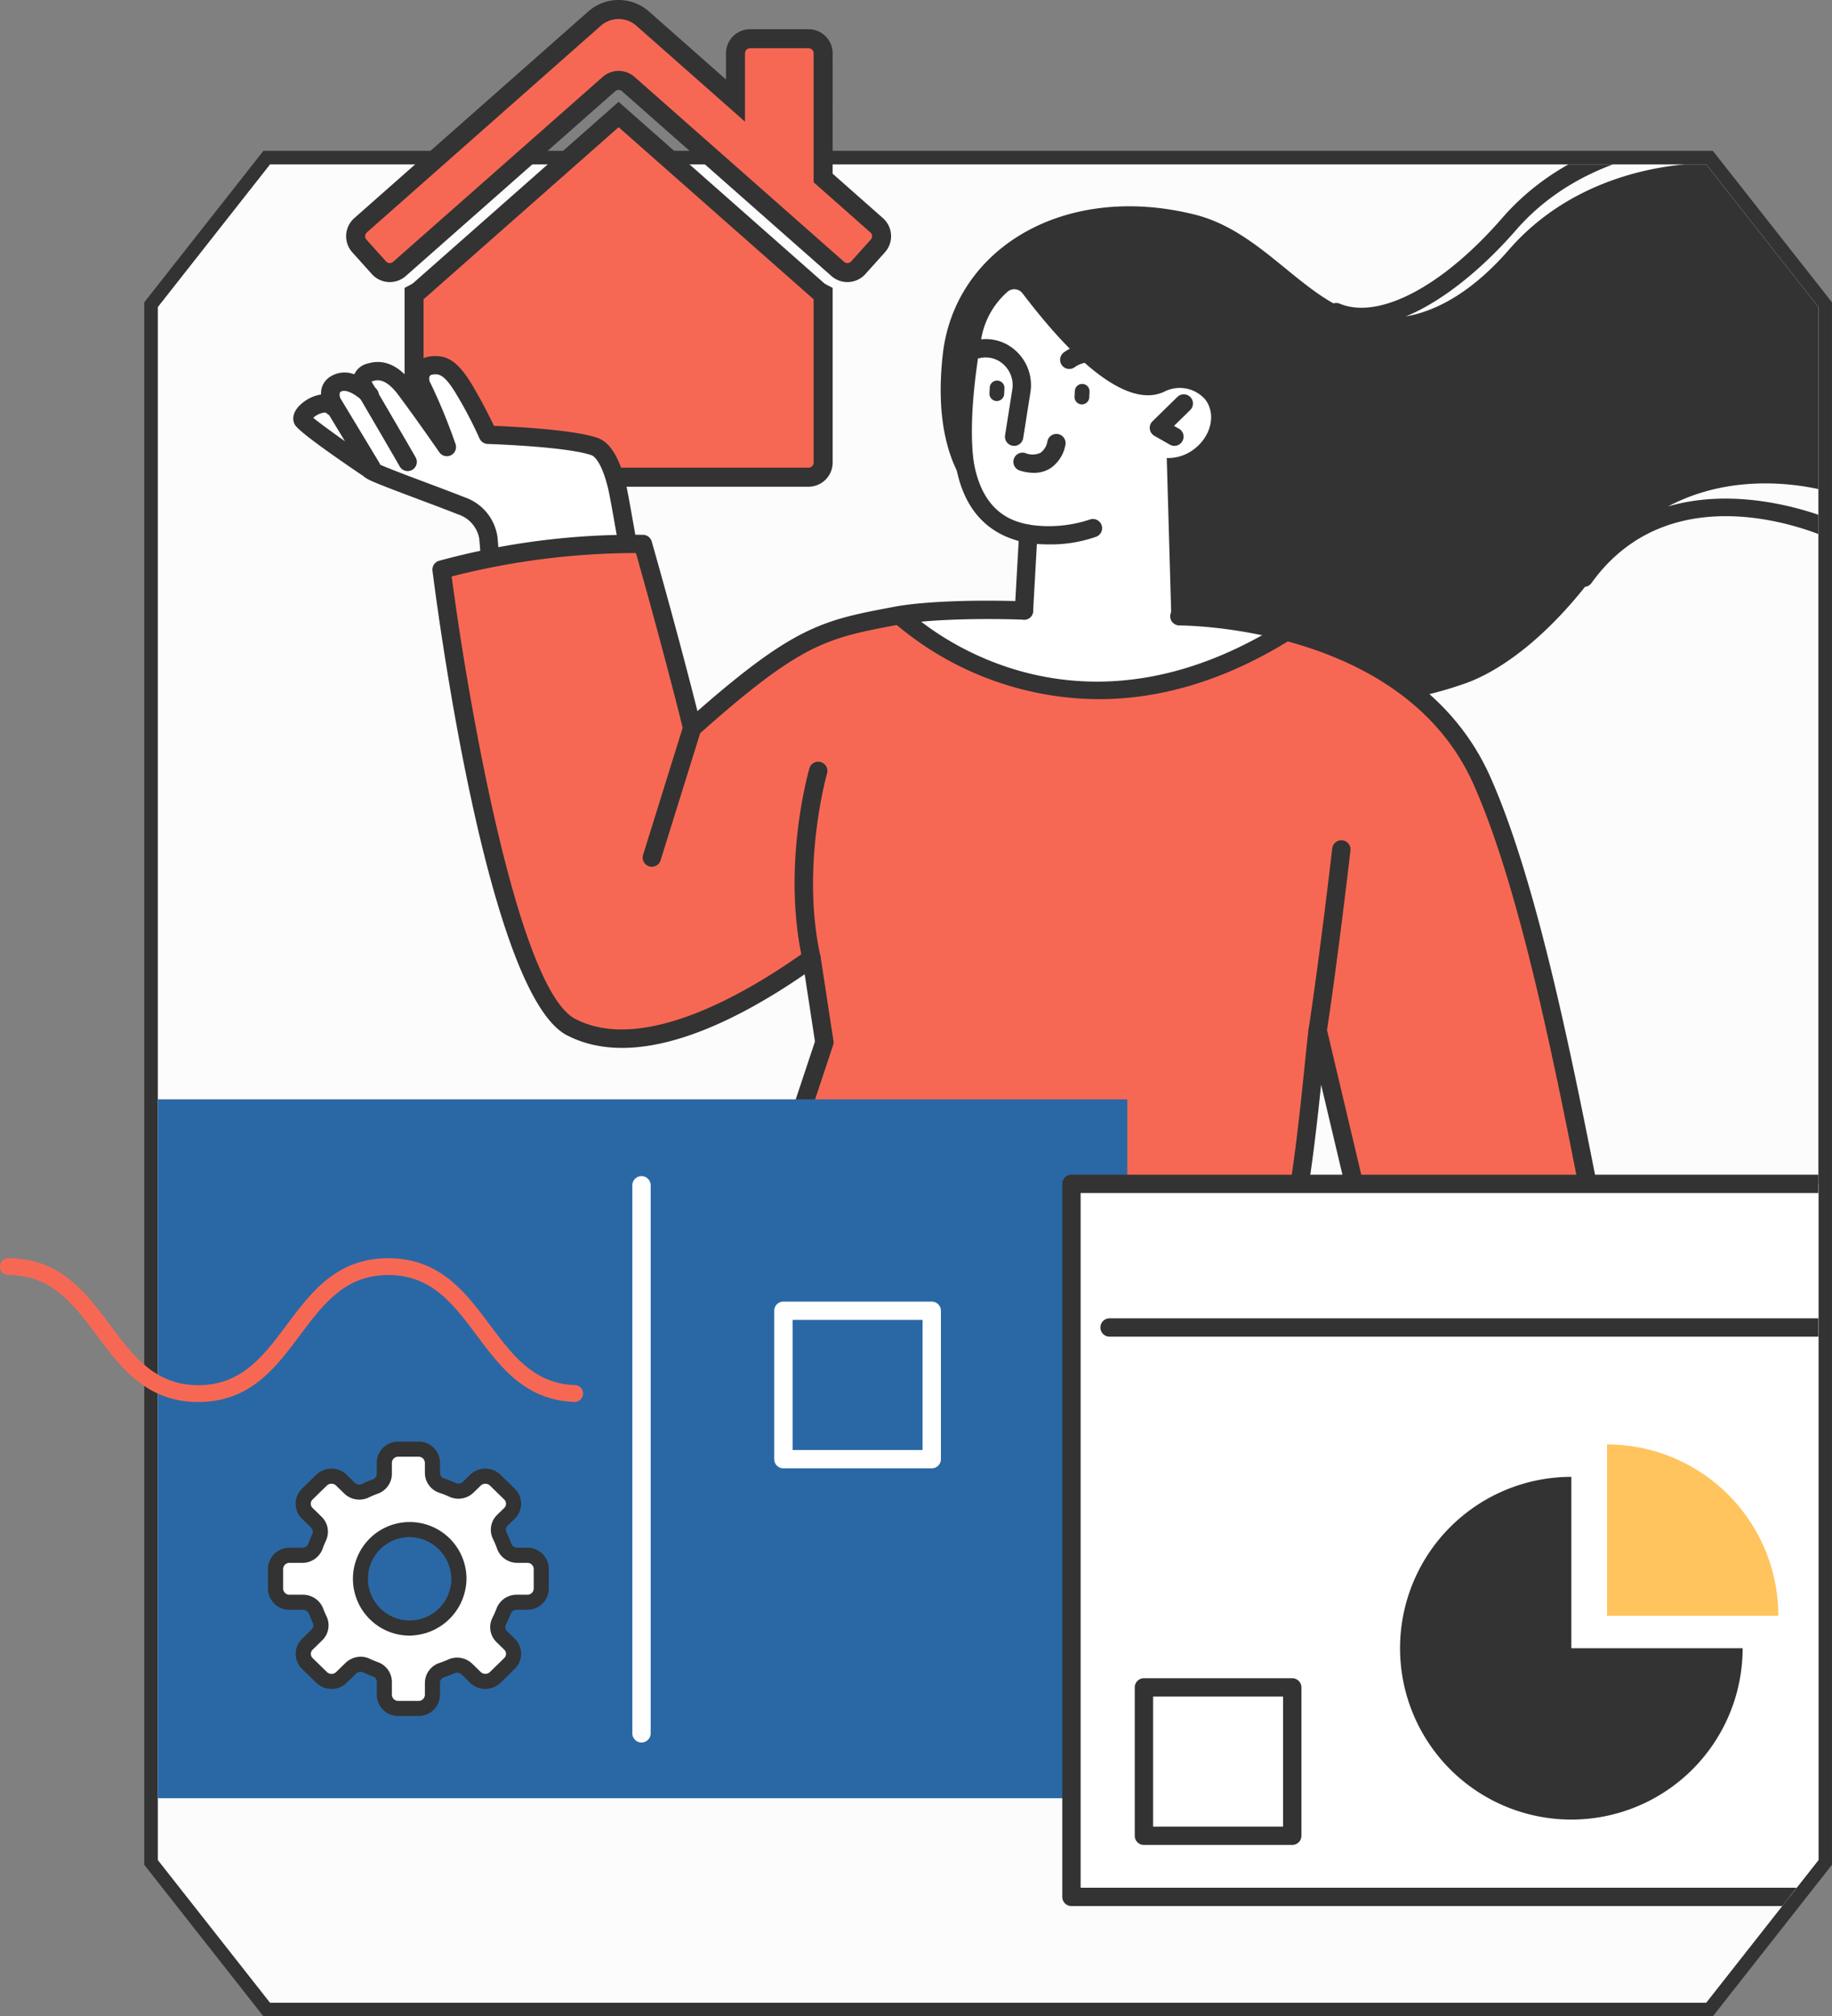
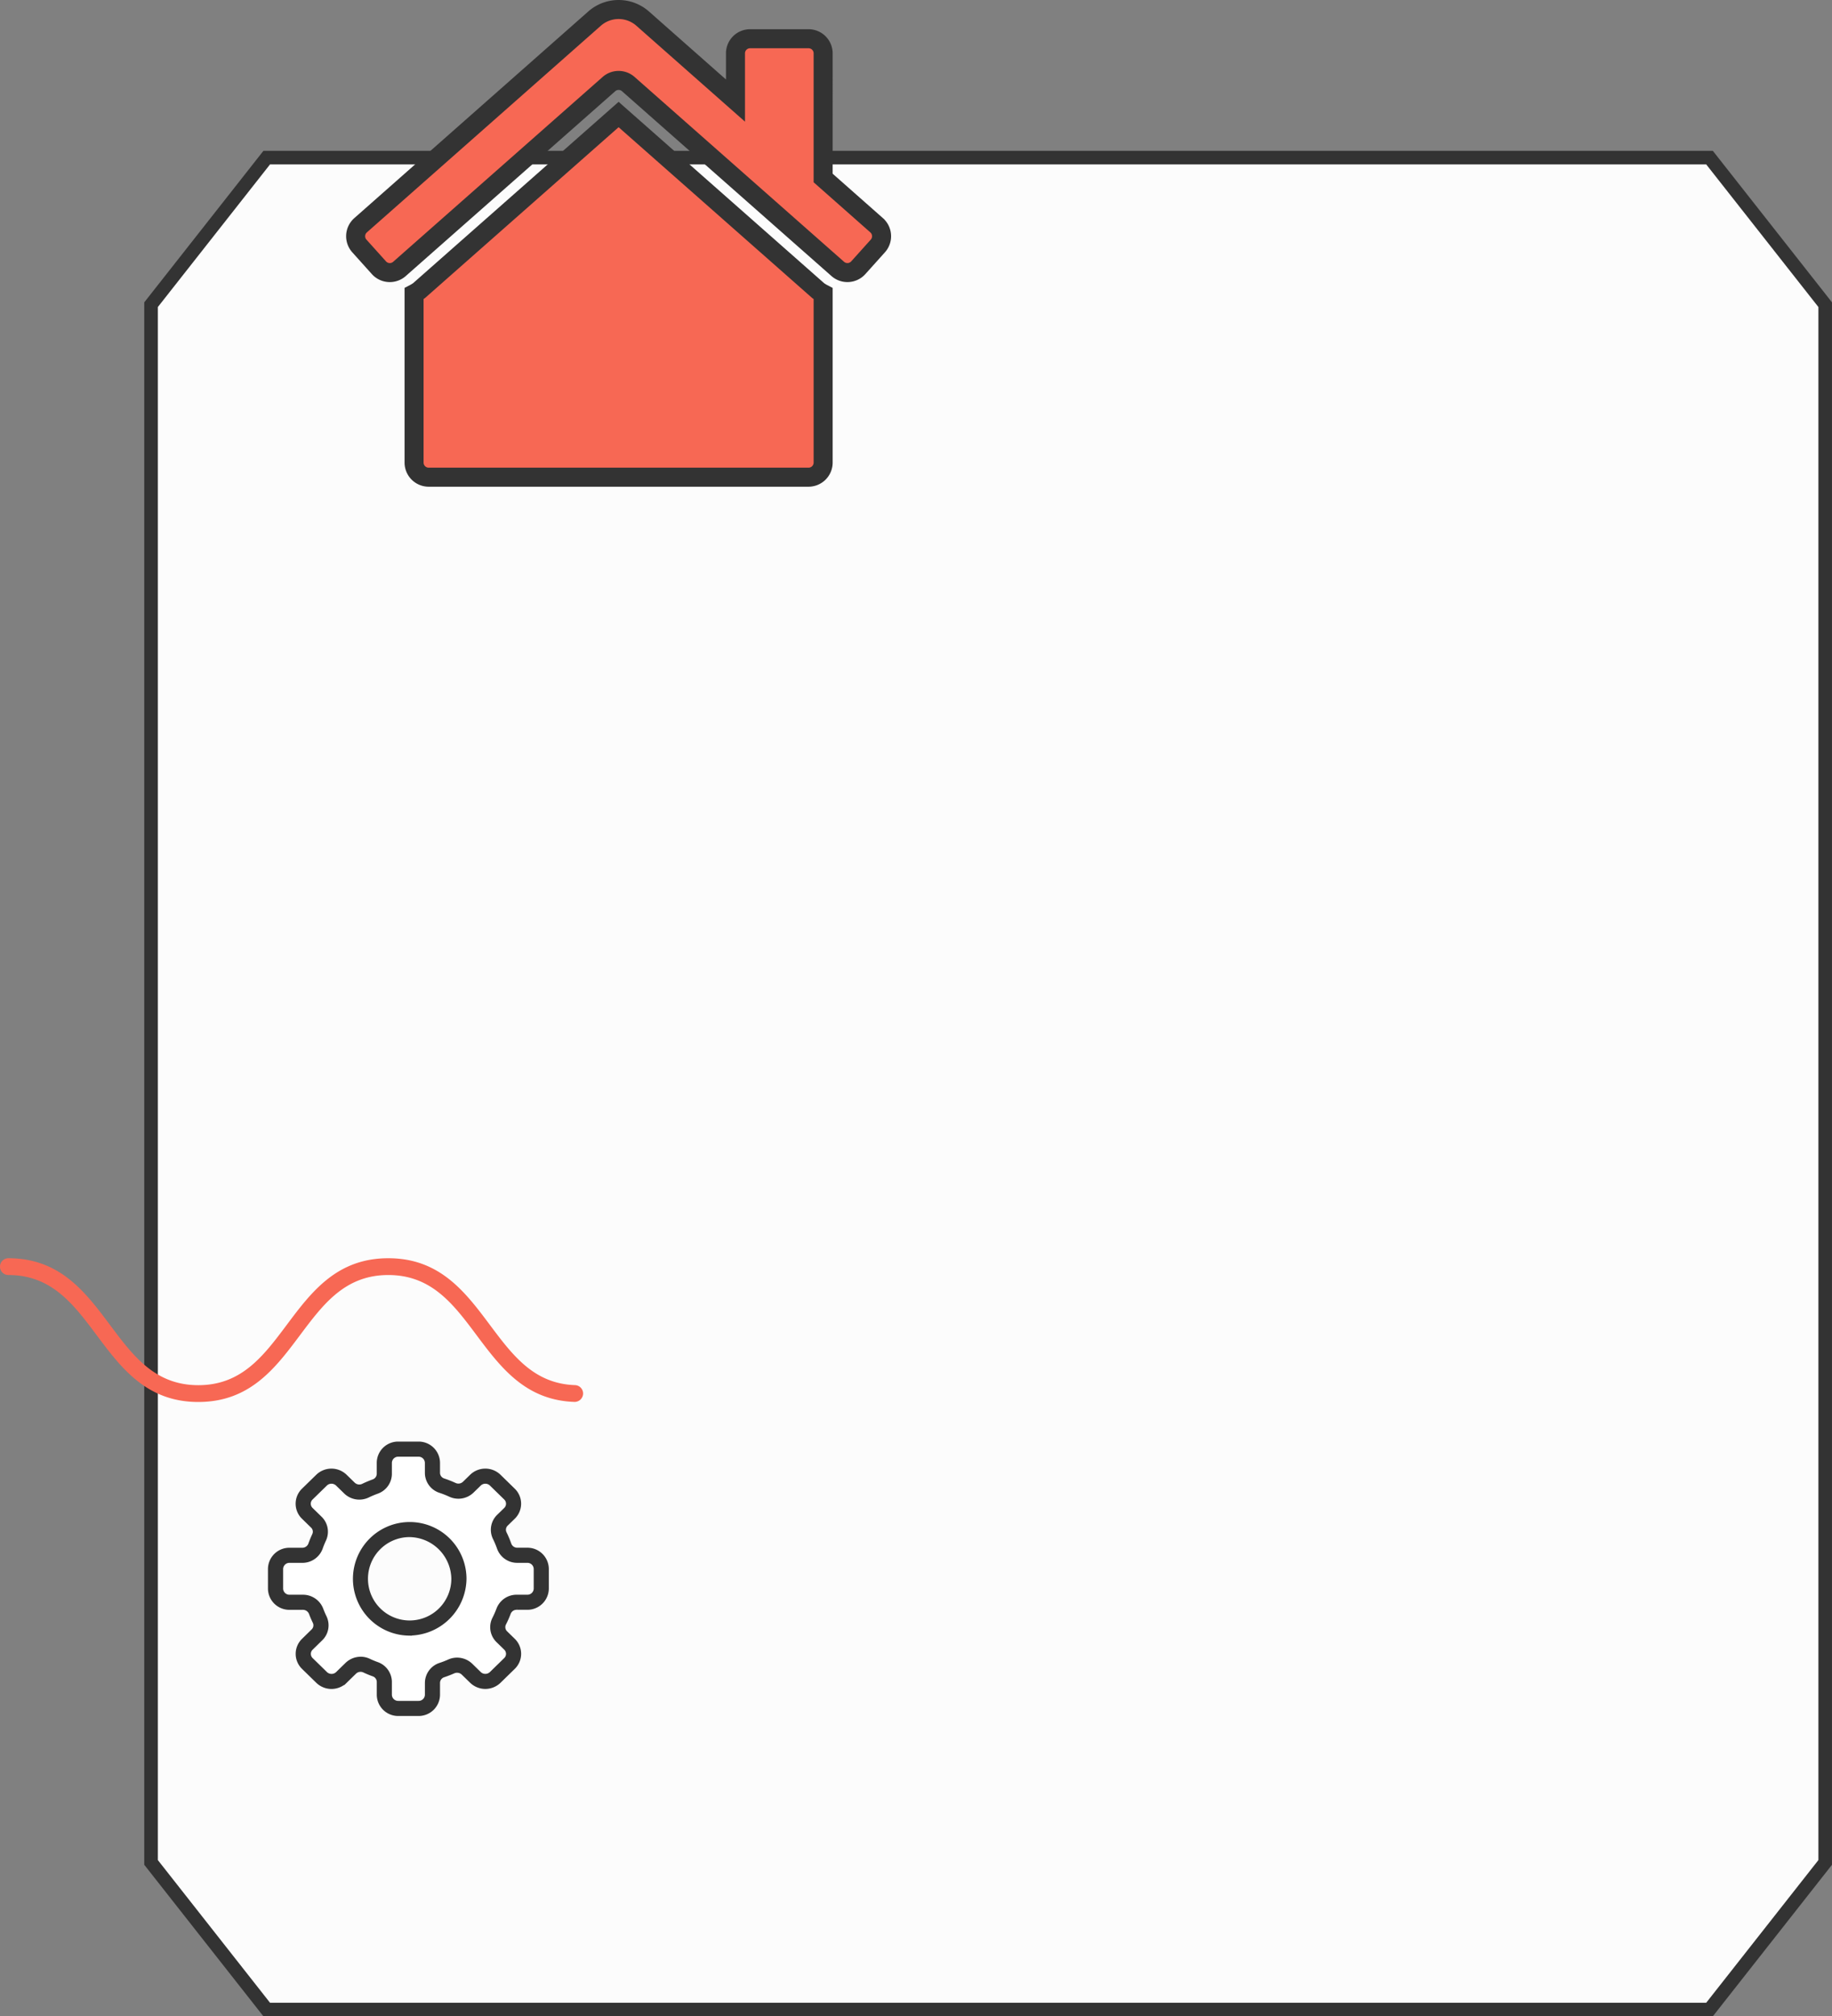
<svg xmlns="http://www.w3.org/2000/svg" width="269.709" height="296.73" viewBox="0 0 269.709 296.73">
  <rect x="0" y="0" width="269.709" height="296.73" fill="#808080" stroke="none" />
  <defs>
    <clipPath id="clip-path">
-       <path id="パス_189801" data-name="パス 189801" d="M17.014.5.5,21.489V250.04l16.514,20.995H228.453l16.516-20.995V21.489L228.453.5Z" transform="translate(-0.5 -0.5)" fill="#ffedef" stroke="#333" stroke-width="3" />
-     </clipPath>
+       </clipPath>
    <clipPath id="clip-path-2">
      <rect id="長方形_5986" data-name="長方形 5986" width="380.208" height="309.473" fill="none" />
    </clipPath>
  </defs>
  <g id="グループ_424902" data-name="グループ 424902" transform="translate(10567 17997.4)">
    <rect id="長方形_140702" data-name="長方形 140702" width="268" height="294" transform="translate(-10567 -17996)" fill="none" />
    <g id="グループ_424901" data-name="グループ 424901" transform="translate(7.709 0.455)">
      <g id="パス_189715" data-name="パス 189715" transform="translate(-10551.97 -17974.16)" fill="#fcfcfc">
        <path d="M 228.939 272.034 L 228.453 272.034 L 17.014 272.034 L 16.528 272.034 L 16.228 271.652 L -0.286 250.658 L -0.5 250.386 L -0.5 250.04 L -0.5 21.489 L -0.5 21.143 L -0.286 20.871 L 16.228 -0.118 L 16.529 -0.5 L 17.014 -0.5 L 228.453 -0.5 L 228.938 -0.5 L 229.239 -0.118 L 245.754 20.871 L 245.968 21.143 L 245.968 21.489 L 245.968 250.04 L 245.968 250.386 L 245.754 250.658 L 229.239 271.653 L 228.939 272.034 Z" stroke="none" />
        <path d="M 17.014 0.5 L 0.5 21.489 L 0.5 250.04 L 17.014 271.034 L 228.453 271.034 L 244.968 250.04 L 244.968 21.489 L 228.453 0.5 L 17.014 0.5 M 16.043 -1.5 L 229.424 -1.5 L 246.968 20.797 L 246.968 250.732 L 229.424 273.034 L 16.043 273.034 L -1.5 250.732 L -1.5 20.797 L 16.043 -1.5 Z" stroke="none" fill="#333" />
      </g>
      <path id="Icon_awesome-house-damage" data-name="Icon awesome-house-damage" d="M38.714,15.453,9.338,41.364a6.219,6.219,0,0,1-.735.45v24.86a2.15,2.15,0,0,0,2.151,2.151h55.92a2.15,2.15,0,0,0,2.151-2.151V41.819a6.271,6.271,0,0,1-.707-.43Zm38,16.308-7.889-6.967V6.452A2.15,2.15,0,0,0,66.674,4.3h-8.6A2.15,2.15,0,0,0,55.92,6.452V13.4L42.31,1.386a5.357,5.357,0,0,0-7.185-.005L.714,31.762A2.151,2.151,0,0,0,.551,34.8L3.428,38a2.151,2.151,0,0,0,3.038.163L37.292,10.973a2.153,2.153,0,0,1,2.846,0l30.826,27.19A2.153,2.153,0,0,0,74,38l2.877-3.2A2.15,2.15,0,0,0,76.714,31.762Z" transform="translate(-10522.351 -17996.455)" fill="#f76854" stroke="#333" stroke-width="2.8" />
      <g id="マスクグループ_6" data-name="マスクグループ 6" transform="translate(-10551.471 -17973.66)" clip-path="url(#clip-path)">
        <g id="グループ_423819" data-name="グループ 423819" transform="translate(-67.869 -19.469)">
          <g id="グループ_423818" data-name="グループ 423818" transform="translate(0 0)">
            <g id="グループ_423817" data-name="グループ 423817" clip-path="url(#clip-path-2)">
              <g id="グループ_423913" data-name="グループ 423913" transform="translate(87.803 14.076)">
                <path id="合体_6" data-name="合体 6" d="M25.946,70.956C20.533,64.693,20.14,58.6,20.14,58.6,7.623,60.908-1.866,52.506.312,33.316,2.069,17.848,18.095,7.981,37.4,12.776c8.357,2.078,13.906,9.418,20.424,13.07a1.327,1.327,0,0,1,.924.042c5.781,2.406,15.163-2.536,23.906-12.591C96.556-2.7,121.337-2.5,132.284,4.661A1.35,1.35,0,0,1,130.8,6.92C120.9.442,97.454.387,84.69,15.068c-4.588,5.277-10.453,10.317-16.22,12.7,4.875-.847,10.091-3.955,15.2-9.834,13.6-15.638,37.966-14.87,47.875-8.392V53.788s-12.686-4.316-24.47,1.943c12.168-3.571,24.869,2.261,25.046,2.345a1.351,1.351,0,1,1-1.152,2.445c-.931-.439-22.952-10.511-35.163,6.481a1.345,1.345,0,0,1-.947.555C88.979,74.939,82.68,79.839,77.151,81.8a58.212,58.212,0,0,1-18.978,3.256C47.4,85.059,35.3,81.775,25.946,70.956Z" transform="translate(95.318)" fill="#333" stroke="rgba(0,0,0,0)" stroke-miterlimit="10" stroke-width="1" />
                <path id="パス_189681" data-name="パス 189681" d="M788.316,202.47c1.99-.511,4.133-.918,6.664-1.393a66.812,66.812,0,0,1,10.4-.759l.633-11.286a8.956,8.956,0,0,1-4.692-2.514c-4.193-3.515-4.443-13.761-2.221-26.246a11.815,11.815,0,0,1,3.782-6.787,1.517,1.517,0,0,1,2.272.148c3.094,4.013,13.773,17.948,20.937,14.458a4.979,4.979,0,0,1,5.99,1.194c1.6,2.1.876,5.357-1.628,7.267a6.27,6.27,0,0,1-4.053,1.329l.676,23.544q1.291.148,2.544.316c2.772.372,8.47-.277,14.3,1.727-5.849,3.305-16.043,10.107-28.75,9.2a50.225,50.225,0,0,1-27.165-10.117,2.825,2.825,0,0,0,.307-.08" transform="translate(-697.802 -129.279)" fill="#fff" />
                <path id="パス_189682" data-name="パス 189682" d="M448.836,197.091c3.095.576,6.5,9.491,8.051,10.121s12.753-.041,15.713,2.3,4.266,14.062,4.266,14.062l-20.893,2.739s.284-4.461-1.1-6.431-16.138-7.035-16.138-7.035-10.239-5.7-9.837-8.036,3.917-2.394,3.917-2.394-.958-2.277.784-2.916a4.547,4.547,0,0,1,3.613.609A2.716,2.716,0,0,1,440,197.8c2.481,0,6.007,3.482,6.007,3.482s-.609-4.831,2.831-4.191" transform="translate(-427.473 -162.392)" fill="#fff" />
                <path id="パス_189684" data-name="パス 189684" d="M453.656,246.888a1.351,1.351,0,0,1-1.349-1.269c-.01-.195-1.184-19.527-1.753-25.914a4.582,4.582,0,0,0-3.12-3.615c-1.756-.7-3.884-1.494-5.921-2.258-6.385-2.4-7.5-2.865-7.981-3.349-6.153-4.152-9.621-6.753-10.111-7.565-.477-.795-.4-2.091,1.24-3.345a5.7,5.7,0,0,1,2.6-1.129,2.861,2.861,0,0,1,1.364-2.629,3.911,3.911,0,0,1,3.525-.338,2.9,2.9,0,0,1,2.011-1.6c2.27-.67,4.392.213,6.333,2.632a3.229,3.229,0,0,1,2.623-3.64c2.726-.424,4.4.74,6.648,4.608,1.521,2.627,2.473,4.565,2.945,5.579,2.813.113,11.746.56,15.235,1.769,1.839.637,3.2,2.814,4.165,6.655.255,1.021.766,3.923,1.413,7.6,1.222,6.942,3.071,17.433,4.229,20.8a1.352,1.352,0,0,1-.916,1.74c-7.192,2-13.2,3.518-18.92,4.779a40.618,40.618,0,0,1-4.165.492c-.033,0-.065,0-.1,0m-27.543-45.016c1.307,1.089,5.41,4.012,9.136,6.545.634.418,4.281,1.787,7.213,2.886,2.053.77,4.2,1.574,5.967,2.276a7.246,7.246,0,0,1,4.814,5.885c.485,5.419,1.4,20.041,1.676,24.61.872-.084,1.875-.2,2.416-.319,5.315-1.171,10.887-2.569,17.45-4.375-1.194-4.358-2.749-13.185-3.917-19.824-.614-3.484-1.145-6.493-1.377-7.42-1-3.986-2.109-4.654-2.427-4.764-3.7-1.28-15.165-1.649-15.281-1.653a1.354,1.354,0,0,1-1.2-.827,60.163,60.163,0,0,0-3.149-6.067c-2.076-3.583-2.883-3.451-3.9-3.294a.6.6,0,0,0-.317.286,1.275,1.275,0,0,0,.186,1.006,83.959,83.959,0,0,1,3.662,8.922,1.351,1.351,0,0,1-2.39,1.2c-.034-.048-3.358-4.862-6.057-8.467-1.906-2.546-3.19-2.165-3.683-2.021a1.025,1.025,0,0,0-.345.151c.075.03.387.564.8.988a1.351,1.351,0,0,1-1.934,1.887c-.7-.719-2.442-2.007-3.334-1.421-.139.106-.266.447.193,1.736a1.35,1.35,0,0,1-2.249,1.385c-.1-.1-.338-.084-.474-.063a3.17,3.17,0,0,0-1.475.748" transform="translate(-423.165 -159.192)" fill="#333" />
                <path id="パス_189686" data-name="パス 189686" d="M541.121,304.669c4.621,16.261,7.259,27.077,7.259,27.077,15.4-13.7,19.107-14.468,30.106-16.531,0,0,5.849,10.31,29.449,11,21.115.616,26.793-8.172,26.793-8.172,8.837,2.576,22.466,5.862,28.866,19.2,7.892,16.449,12.632,35.913,15.325,50.571,2.016,10.971,4.672,36.55,4.672,36.55s-25.577.392-33.077-5.685l-3.3-13.937-6.747-28.485c-.671,4.67-3.752,28.193-3.752,28.193-1.36,8.665-2.934,14.982-2.934,14.982-25.4,13.423-78.367,1.205-80.163,1.324L567.837,378l-1.892-12.368c-10.213,7.32-25.918,16.613-35.4,10.126-6.453-4.416-9.411-10.576-19.066-67.321Z" transform="translate(-489.646 -243.415)" fill="#f76854" />
                <path id="パス_189687" data-name="パス 189687" d="M549.511,417.892a1.352,1.352,0,0,1-1.282-1.777l14.119-42.443-1.514-9.895c-10.661,7.333-24.8,14.27-35.014,8.969-11.568-6-18.977-61.986-19.781-68.35a1.349,1.349,0,0,1,.99-1.474,108.391,108.391,0,0,1,30.05-3.815,1.353,1.353,0,0,1,1.238.98c3.389,11.929,5.733,21.014,6.731,24.964,14.418-12.624,18.585-13.406,29.083-15.376,3.966-.745,11.426-1.051,19.036-.782a1.347,1.347,0,0,1,1.3,1.4,1.293,1.293,0,0,1-1.4,1.3c-7.3-.259-14.709.037-18.438.737-10.648,2-14.235,2.671-29.457,16.213a1.351,1.351,0,0,1-2.21-.689c-.026-.106-2.581-10.55-6.973-26.07a110.327,110.327,0,0,0-27.123,3.451c2.326,17.715,9.66,60.688,18.2,65.116,10.093,5.234,25.627-4.034,33.99-10.025a1.352,1.352,0,0,1,2.122.893l1.893,12.368a1.372,1.372,0,0,1-.054.63l-14.221,42.752a1.353,1.353,0,0,1-1.282.924" transform="translate(-485.54 -239.202)" fill="#333" />
                <path id="パス_189688" data-name="パス 189688" d="M978.664,454.859a1.349,1.349,0,0,1-1.312-1.039l-9.786-41.309c-.8,7.622-1.97,17.878-3.368,21.957a1.349,1.349,0,1,1-2.553-.875c1.5-4.381,2.839-17.467,3.559-24.5.232-2.269.41-4,.521-4.769A1.347,1.347,0,0,1,967,403.17a1.333,1.333,0,0,1,1.374,1.038l11.341,47.872,30.225-2.172c-1.1-5.207-2.243-11.058-3.445-17.22-4.234-21.7-9.5-48.7-16.49-64.389-9.954-22.34-39.932-23.341-43.318-23.382a1.35,1.35,0,0,1,.016-2.7c3.579.043,35.13,1.106,45.767,24.983,7.112,15.969,12.414,43.139,16.677,64.971,1.318,6.756,2.563,13.138,3.757,18.689a1.35,1.35,0,0,1-1.222,1.63l-32.917,2.366c-.033,0-.067,0-.1,0" transform="translate(-816.241 -271.679)" fill="#333" />
                <path id="パス_189689" data-name="パス 189689" d="M859.761,293.489a23.589,23.589,0,0,1-3.231-.223,1.35,1.35,0,1,1,.371-2.675,19.121,19.121,0,0,0,8.868-.758,1.35,1.35,0,0,1,1.016,2.5,20.057,20.057,0,0,1-7.024,1.154" transform="translate(-748.504 -232.175)" fill="#333" />
                <path id="パス_189690" data-name="パス 189690" d="M887.615,189.724a1.347,1.347,0,0,1-.944-.384,3.659,3.659,0,0,0-4.735-.353,1.35,1.35,0,0,1-1.589-2.184,6.339,6.339,0,0,1,8.211.6,1.35,1.35,0,0,1-.944,2.316" transform="translate(-766.892 -153.748)" fill="#333" />
                <path id="パス_189691" data-name="パス 189691" d="M854.975,244.8a7,7,0,0,1-2.053-.336,1.35,1.35,0,0,1,.794-2.581,2.753,2.753,0,0,0,2.267-.046,2.642,2.642,0,0,0,.988-1.644,1.351,1.351,0,0,1,2.674.381,5.286,5.286,0,0,1-2.2,3.532,4.5,4.5,0,0,1-2.47.693" transform="translate(-745.949 -194.014)" fill="#333" />
                <path id="パス_189692" data-name="パス 189692" d="M632.57,428.036a1.351,1.351,0,0,1-1.289-1.752l6.194-19.88a1.351,1.351,0,0,1,2.579.8l-6.194,19.88a1.353,1.353,0,0,1-1.289.949" transform="translate(-579.778 -319.281)" fill="#333" />
                <path id="パス_189693" data-name="パス 189693" d="M724.178,464.418a1.349,1.349,0,0,1-1.318-1.058c-3.076-13.871.854-27.7,1.021-28.282a1.351,1.351,0,0,1,2.594.752c-.039.136-3.9,13.765-.98,26.945a1.351,1.351,0,0,1-1.318,1.643" transform="translate(-647.879 -340.848)" fill="#333" />
                <path id="パス_189694" data-name="パス 189694" d="M809.863,355.771a46.556,46.556,0,0,1-30.119-11.235,1.35,1.35,0,0,1,1.882-1.937c.934.9,23.255,21.927,55.053,2.125a1.35,1.35,0,0,1,1.429,2.292c-10.449,6.506-20.016,8.755-28.245,8.755" transform="translate(-691.273 -271.681)" fill="#333" />
-                 <path id="パス_189695" data-name="パス 189695" d="M826.434,257.205l-.075,0a1.351,1.351,0,0,1-1.274-1.424l.572-10.154c-6.7-1.836-9.954-7.715-9.66-17.494a1.349,1.349,0,0,1,1.349-1.31h.041a1.349,1.349,0,0,1,1.308,1.39c-.4,13.268,6.163,14.549,8.631,15.032a1.353,1.353,0,0,1,1.091,1.4l-.635,11.286a1.352,1.352,0,0,1-1.349,1.275" transform="translate(-718.857 -184.815)" fill="#333" />
-                 <path id="パス_189696" data-name="パス 189696" d="M1029.048,510.394a1.354,1.354,0,0,1-1.339-1.554c1.666-10.9,3.458-26.416,3.476-26.571a1.35,1.35,0,1,1,2.682.309c-.018.156-1.813,15.716-3.486,26.67a1.352,1.352,0,0,1-1.333,1.147" transform="translate(-878.226 -376.203)" fill="#333" />
                <path id="パス_189697" data-name="パス 189697" d="M889.414,212.412a1.087,1.087,0,0,0,1.135-1.031l.04-.842a1.084,1.084,0,1,0-2.166-.1l-.041.842a1.087,1.087,0,0,0,1.031,1.135" transform="translate(-773.358 -171.704)" fill="#333" />
                <path id="パス_189698" data-name="パス 189698" d="M838.745,210.4a1.087,1.087,0,0,0,1.135-1.031l.041-.842a1.084,1.084,0,0,0-2.166-.1l-.041.842a1.088,1.088,0,0,0,1.031,1.135" transform="translate(-735.217 -170.188)" fill="#333" />
                <path id="パス_189711" data-name="パス 189711" d="M831.843,198.418a1.379,1.379,0,0,1-.214-.017,1.351,1.351,0,0,1-1.122-1.544l1.065-6.75a4.1,4.1,0,0,0-1.225-3.605,3.847,3.847,0,0,0-3.468-1.016,1.454,1.454,0,0,1-1.746-.953,1.265,1.265,0,0,1,.872-1.616l.333-.076a6.521,6.521,0,0,1,5.877,1.708,6.806,6.806,0,0,1,2.024,5.979l-1.065,6.75a1.35,1.35,0,0,1-1.331,1.14" transform="translate(-725.71 -151.605)" fill="#333" />
                <path id="パス_189712" data-name="パス 189712" d="M936.789,223.1a1.35,1.35,0,0,1-.668-.177l-2.285-1.3a1.351,1.351,0,0,1-.276-2.139l3.688-3.608a1.35,1.35,0,0,1,1.887,1.93l-2.406,2.355.727.413a1.351,1.351,0,0,1-.668,2.524" transform="translate(-807.062 -176.288)" fill="#333" />
                <path id="パス_190054" data-name="パス 190054" d="M467.176,218.7a1.35,1.35,0,0,1-1.189-.711c-.333-.619-4.84-8.326-6.547-11.243a1.35,1.35,0,1,1,2.331-1.364c.25.43,6.168,10.539,6.594,11.328a1.351,1.351,0,0,1-1.189,1.99" transform="translate(-450.332 -168.176)" fill="#333" />
                <path id="パス_190055" data-name="パス 190055" d="M446.9,225.334a1.347,1.347,0,0,1-1.155-.653L439.6,214.5a1.349,1.349,0,1,1,2.31-1.395l6.143,10.182a1.348,1.348,0,0,1-.459,1.853,1.332,1.332,0,0,1-.7.194" transform="translate(-435.391 -173.999)" fill="#333" />
              </g>
              <path id="パス_189807" data-name="パス 189807" d="M0,0H143.047V102.852H0Z" transform="translate(67.552 157.053)" fill="#2a68a5" />
              <path id="パス_189702" data-name="パス 189702" d="M664.71,780.14H642.873a1.351,1.351,0,0,1-1.351-1.35V756.954a1.351,1.351,0,0,1,1.351-1.35H664.71a1.351,1.351,0,0,1,1.351,1.35V778.79a1.352,1.352,0,0,1-1.351,1.35m-20.485-2.7h19.134V758.3H644.224Z" transform="translate(-482.908 -568.782)" fill="#fff" />
              <rect id="長方形_5985" data-name="長方形 5985" width="149.567" height="104.929" transform="translate(202.369 169.497)" fill="#fff" />
              <path id="パス_189703" data-name="パス 189703" d="M963.945,787.7H814.38a1.351,1.351,0,0,1-1.352-1.35V681.423a1.352,1.352,0,0,1,1.352-1.35H963.945a1.352,1.352,0,0,1,1.351,1.35V786.352a1.351,1.351,0,0,1-1.351,1.35M815.731,785H962.594V682.773H815.731Z" transform="translate(-612.009 -511.926)" fill="#333" />
              <path id="パス_189704" data-name="パス 189704" d="M975.421,768.253H837.085a1.35,1.35,0,1,1,0-2.7H975.421a1.35,1.35,0,1,1,0,2.7" transform="translate(-629.101 -576.271)" fill="#333" />
-               <path id="パス_189705" data-name="パス 189705" d="M1329.693,712.418a1.35,1.35,0,0,1-.954-2.3l11.022-11.022a1.35,1.35,0,0,1,1.908,1.909l-11.021,11.023a1.344,1.344,0,0,1-.954.4" transform="translate(-999.914 -525.944)" fill="#333" />
              <path id="パス_189706" data-name="パス 189706" d="M1340.715,712.418a1.341,1.341,0,0,1-.954-.4L1328.739,701a1.35,1.35,0,0,1,1.908-1.909l11.021,11.022a1.35,1.35,0,0,1-.954,2.3" transform="translate(-999.914 -525.944)" fill="#333" />
              <path id="パス_189707" data-name="パス 189707" d="M1177.324,859.909v25.218h25.218a25.218,25.218,0,1,1-25.218-25.218" transform="translate(-901.358 -647.298)" fill="#333" />
-               <path id="パス_189708" data-name="パス 189708" d="M1275.354,840.617a25.218,25.218,0,0,1,25.218,25.218h-25.218Z" transform="translate(-994.133 -632.776)" fill="#ffc45d" />
              <path id="パス_189709" data-name="パス 189709" d="M1271.606,435.4l5.76,28.509,20.385-14.54Z" transform="translate(-957.205 -327.744)" fill="#f76854" />
              <path id="パス_189713" data-name="パス 189713" d="M879.372,1004.314H857.538a1.351,1.351,0,0,1-1.351-1.35V981.128a1.351,1.351,0,0,1,1.351-1.35h21.834a1.351,1.351,0,0,1,1.351,1.35v21.836a1.351,1.351,0,0,1-1.351,1.35m-20.483-2.7h19.131V982.478H858.89Z" transform="translate(-644.497 -737.53)" fill="#333" />
              <path id="パス_189714" data-name="パス 189714" d="M558.382,764.127a1.351,1.351,0,0,1-1.351-1.35v-80.7a1.351,1.351,0,0,1,2.7,0v80.7a1.351,1.351,0,0,1-1.351,1.35" transform="translate(-419.307 -512.421)" fill="#fff" />
            </g>
          </g>
        </g>
      </g>
      <g id="グループ_423820" data-name="グループ 423820" transform="translate(-10574.709 -17812.689)">
        <path id="パス_189717" data-name="パス 189717" d="M29.2,891.361c-7.608,0-11.352-5-14.971-9.836-3.406-4.55-6.621-8.847-12.995-8.847a1.236,1.236,0,1,1,0-2.472c7.61,0,11.354,5,14.973,9.837,3.4,4.549,6.621,8.845,12.992,8.845s9.588-4.3,12.995-8.846c3.619-4.836,7.362-9.836,14.973-9.836s11.352,5,14.971,9.836c3.324,4.439,6.461,8.632,12.515,8.838a1.235,1.235,0,0,1,1.192,1.277,1.253,1.253,0,0,1-1.277,1.193c-7.237-.247-10.884-5.117-14.409-9.827-3.4-4.549-6.619-8.845-12.993-8.845s-9.588,4.3-12.995,8.846c-3.619,4.836-7.363,9.836-14.973,9.836" transform="translate(0 -870.207)" fill="#f76854" />
        <g id="グループ_423912" data-name="グループ 423912" transform="translate(39.956 27.484)">
          <path id="パス_189719" data-name="パス 189719" d="M177.067,453.8v2.9a2.033,2.033,0,0,0,2.057,2.007h1.956a2.07,2.07,0,0,1,1.953,1.31q.237.633.532,1.238a1.954,1.954,0,0,1-.416,2.254l-1.4,1.37a1.972,1.972,0,0,0,0,2.838l2.1,2.05a2.094,2.094,0,0,0,2.909,0l1.378-1.344a2.077,2.077,0,0,1,2.321-.4q.623.293,1.279.53a2,2,0,0,1,1.351,1.861v1.91a2.032,2.032,0,0,0,2.057,2.007h2.972a2.032,2.032,0,0,0,2.057-2.007v-1.766a2,2,0,0,1,1.4-1.88q.687-.228,1.343-.52a2.114,2.114,0,0,1,2.335.393l1.246,1.215a2.094,2.094,0,0,0,2.909,0l2.1-2.05a1.972,1.972,0,0,0,0-2.838l-1.121-1.093a1.96,1.96,0,0,1-.393-2.3A14.063,14.063,0,0,0,210.65,460a2.04,2.04,0,0,1,1.923-1.3h1.557a2.032,2.032,0,0,0,2.057-2.007v-2.9a2.032,2.032,0,0,0-2.057-2.006h-1.462a2.039,2.039,0,0,1-1.937-1.332,14.029,14.029,0,0,0-.66-1.57,1.956,1.956,0,0,1,.409-2.267l1.029-1a1.972,1.972,0,0,0,0-2.838l-2.1-2.049a2.094,2.094,0,0,0-2.909,0l-1.056,1.03a2.08,2.08,0,0,1-2.313.4,14.766,14.766,0,0,0-1.583-.624,2,2,0,0,1-1.376-1.893V438.18a2.032,2.032,0,0,0-2.057-2.006h-2.972a2.032,2.032,0,0,0-2.057,2.006V439.8a1.994,1.994,0,0,1-1.323,1.874,14.793,14.793,0,0,0-1.451.611,2.088,2.088,0,0,1-2.36-.382l-1.195-1.165a2.094,2.094,0,0,0-2.909,0l-2.1,2.049a1.972,1.972,0,0,0,0,2.838l1.339,1.306a1.948,1.948,0,0,1,.394,2.237q-.294.627-.527,1.286a2.069,2.069,0,0,1-1.965,1.344h-1.862a2.032,2.032,0,0,0-2.057,2.006m12.132,1.449a7.431,7.431,0,1,1,7.429,7.246,7.339,7.339,0,0,1-7.429-7.246" transform="translate(-176.455 -435.561)" fill="#fff" />
          <path id="パス_189718" data-name="パス 189718" d="M194,470.836h-2.972a2.647,2.647,0,0,1-2.67-2.618v-1.91a1.376,1.376,0,0,0-.946-1.285c-.454-.164-.9-.349-1.331-.553a1.465,1.465,0,0,0-1.635.286l-1.376,1.343a2.712,2.712,0,0,1-3.763,0l-2.1-2.05a2.581,2.581,0,0,1,0-3.713l1.4-1.37a1.341,1.341,0,0,0,.292-1.548q-.307-.631-.555-1.292a1.458,1.458,0,0,0-1.38-.913h-1.956a2.647,2.647,0,0,1-2.67-2.618v-2.9a2.647,2.647,0,0,1,2.67-2.618h1.862a1.452,1.452,0,0,0,1.388-.936c.161-.458.346-.905.55-1.342a1.33,1.33,0,0,0-.269-1.539l-1.338-1.306a2.582,2.582,0,0,1,0-3.714l2.1-2.049a2.713,2.713,0,0,1,3.764,0l1.194,1.165a1.47,1.47,0,0,0,1.665.269,15.529,15.529,0,0,1,1.512-.637,1.385,1.385,0,0,0,.917-1.3v-1.618a2.647,2.647,0,0,1,2.67-2.618H194a2.647,2.647,0,0,1,2.668,2.618v1.474a1.382,1.382,0,0,0,.957,1.312,15.513,15.513,0,0,1,1.647.65,1.466,1.466,0,0,0,1.629-.287l1.056-1.03a2.712,2.712,0,0,1,3.763,0l2.1,2.05a2.581,2.581,0,0,1,0,3.713l-1.027,1a1.344,1.344,0,0,0-.287,1.559,14.657,14.657,0,0,1,.688,1.637,1.425,1.425,0,0,0,1.36.923h1.462a2.647,2.647,0,0,1,2.67,2.618v2.9a2.647,2.647,0,0,1-2.67,2.618h-1.557a1.427,1.427,0,0,0-1.349.9,14.7,14.7,0,0,1-.684,1.549,1.348,1.348,0,0,0,.276,1.583l1.12,1.093a2.581,2.581,0,0,1,0,3.714l-2.1,2.049a2.713,2.713,0,0,1-3.764,0l-1.247-1.215a1.509,1.509,0,0,0-1.658-.272q-.684.3-1.4.541a1.393,1.393,0,0,0-.985,1.3v1.766A2.647,2.647,0,0,1,194,470.836m-8.521-7.722a2.635,2.635,0,0,1,1.123.25c.4.188.808.358,1.226.509a2.62,2.62,0,0,1,1.755,2.436v1.91a1.422,1.422,0,0,0,1.445,1.395H194a1.421,1.421,0,0,0,1.444-1.395v-1.766a2.615,2.615,0,0,1,1.824-2.46q.661-.219,1.289-.5a2.709,2.709,0,0,1,3.01.514l1.245,1.215a1.481,1.481,0,0,0,2.055,0l2.1-2.049a1.361,1.361,0,0,0,0-1.962l-1.122-1.093a2.565,2.565,0,0,1-.509-3.015,13.387,13.387,0,0,0,.625-1.42,2.657,2.657,0,0,1,2.5-1.694h1.557a1.422,1.422,0,0,0,1.445-1.395v-2.9a1.422,1.422,0,0,0-1.445-1.395h-1.462a2.649,2.649,0,0,1-2.514-1.741,13.6,13.6,0,0,0-.631-1.5,2.565,2.565,0,0,1,.53-2.977l1.027-1a1.361,1.361,0,0,0,0-1.962l-2.1-2.05a1.48,1.48,0,0,0-2.054,0l-1.056,1.03a2.7,2.7,0,0,1-3,.521,14.168,14.168,0,0,0-1.517-.6,2.6,2.6,0,0,1-1.8-2.474v-1.474A1.421,1.421,0,0,0,194,432.679h-2.972a1.422,1.422,0,0,0-1.445,1.395v1.618a2.613,2.613,0,0,1-1.728,2.449,14.427,14.427,0,0,0-1.392.586,2.7,2.7,0,0,1-3.053-.494l-1.194-1.165a1.482,1.482,0,0,0-2.056,0l-2.1,2.049a1.361,1.361,0,0,0,0,1.962l1.339,1.306a2.573,2.573,0,0,1,.521,2.934,13,13,0,0,0-.5,1.229,2.678,2.678,0,0,1-2.542,1.753h-1.862a1.422,1.422,0,0,0-1.445,1.395v2.9a1.423,1.423,0,0,0,1.445,1.395h1.956A2.685,2.685,0,0,1,179.5,455.7q.228.606.509,1.185a2.564,2.564,0,0,1-.537,2.96l-1.4,1.37a1.36,1.36,0,0,0,0,1.962l2.1,2.05a1.479,1.479,0,0,0,2.054,0l1.378-1.344a2.709,2.709,0,0,1,1.887-.766m7.035-4.11a7.859,7.859,0,1,1,8.041-7.857A7.959,7.959,0,0,1,192.518,459m0-14.491a6.636,6.636,0,1,0,6.816,6.634,6.734,6.734,0,0,0-6.816-6.634" transform="translate(-172.345 -431.456)" fill="#333" stroke="#333" stroke-width="1" />
        </g>
      </g>
    </g>
  </g>
</svg>